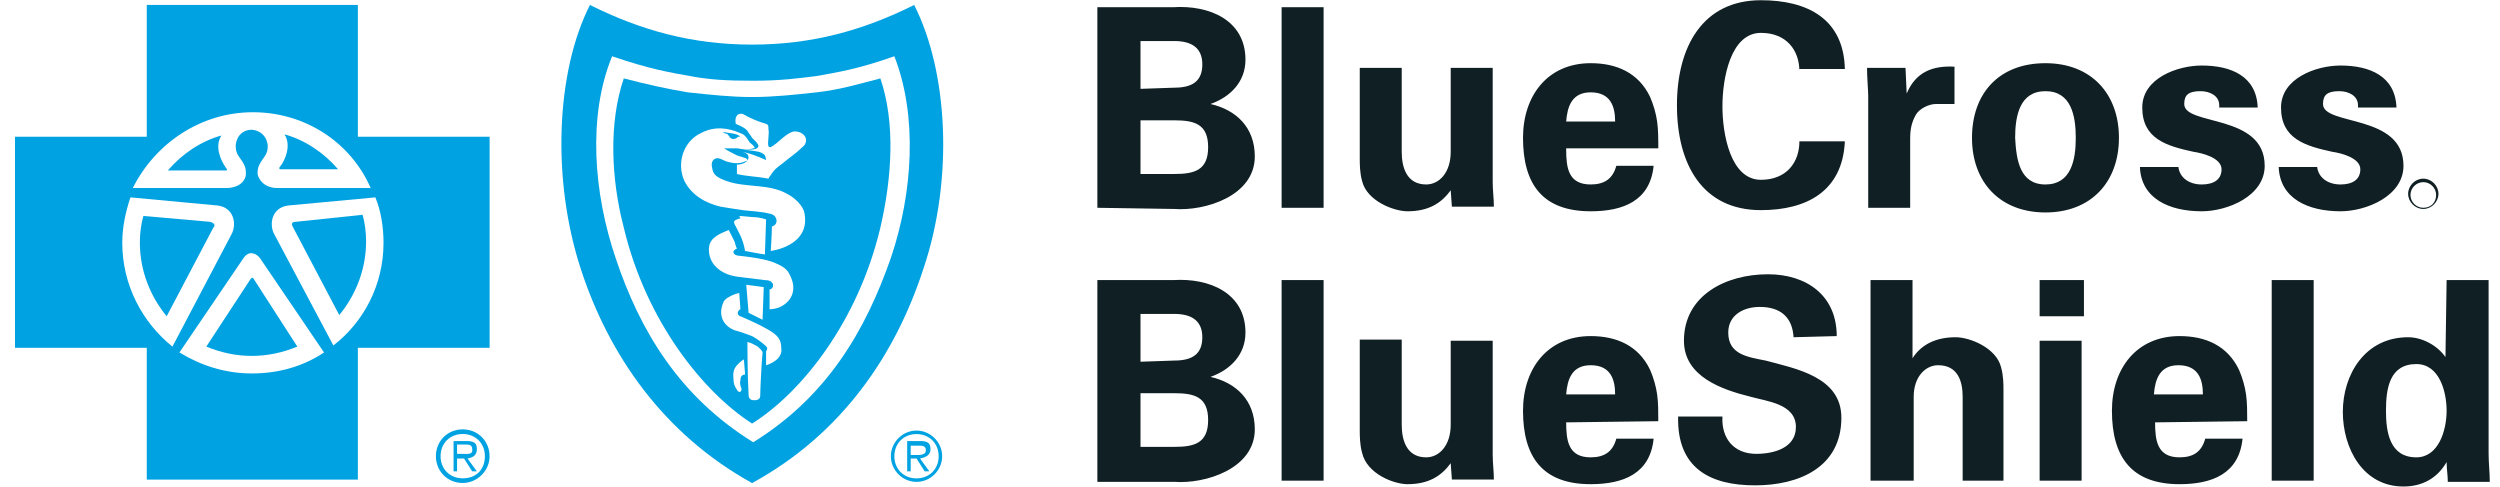
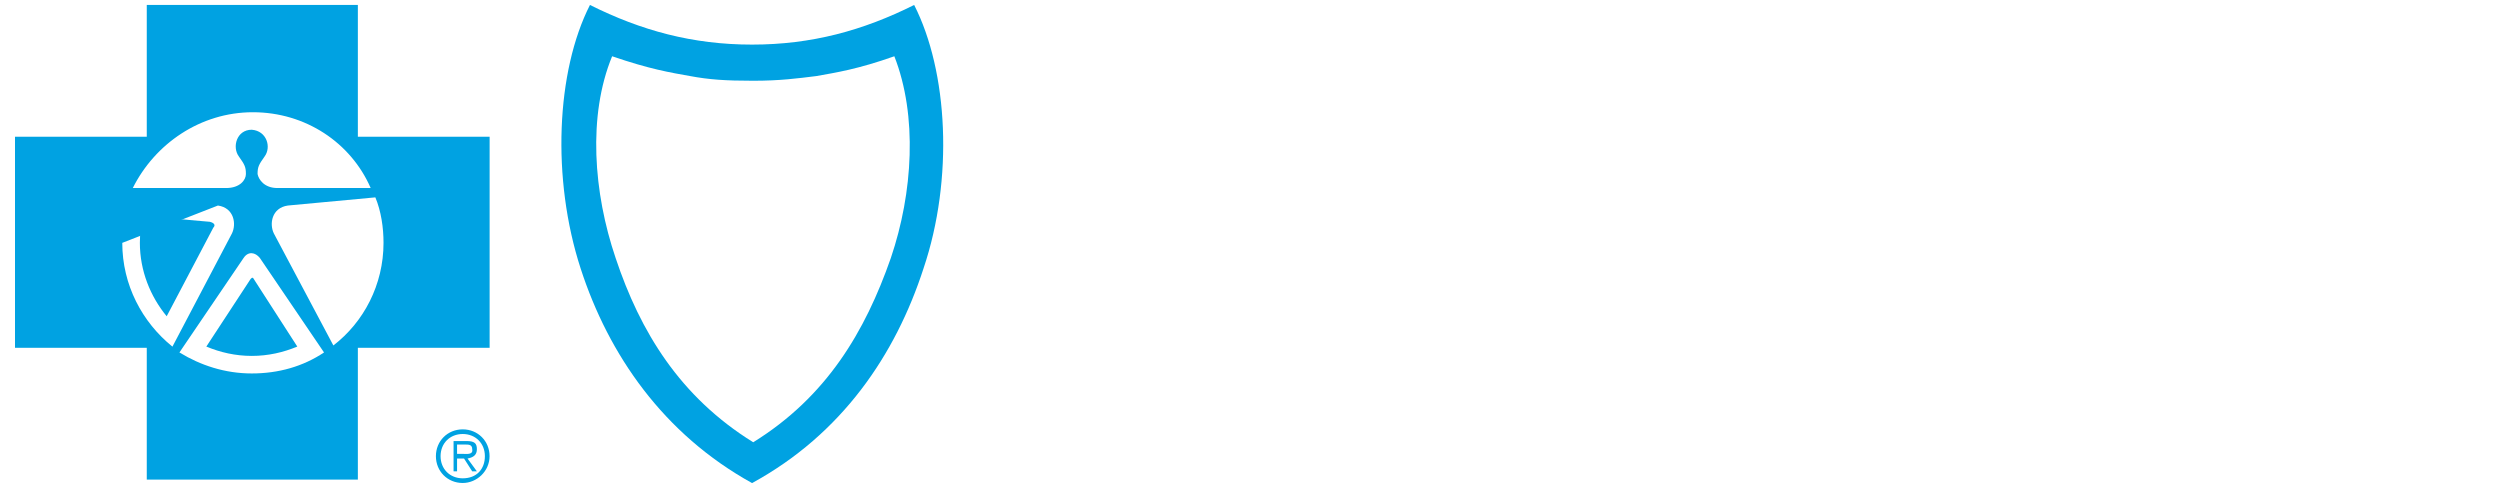
<svg xmlns="http://www.w3.org/2000/svg" width="113" height="22" viewBox="0 0 113 22" fill="none">
-   <path d="M49.601 9.392V0.326H53.027C54.661 0.221 56.295 0.906 56.295 2.698C56.295 3.7 55.61 4.385 54.714 4.701C55.873 4.965 56.717 5.755 56.717 7.073C56.717 8.865 54.45 9.55 53.08 9.445L49.601 9.392ZM53.08 3.963C53.923 3.963 54.345 3.647 54.345 2.909C54.345 2.171 53.87 1.855 53.08 1.855H51.551V4.016L53.08 3.963ZM53.08 7.864C53.976 7.864 54.608 7.706 54.608 6.651C54.608 5.597 53.976 5.439 53.08 5.439H51.551V7.864H53.08ZM59.827 0.326V9.392H57.929V0.326H59.827ZM65.572 8.602C65.151 9.181 64.571 9.55 63.622 9.55C62.989 9.55 61.777 9.076 61.566 8.18C61.461 7.811 61.461 7.389 61.461 7.178V3.067H63.358V6.862C63.358 7.547 63.569 8.338 64.465 8.338C65.045 8.338 65.572 7.811 65.572 6.862V3.067H67.47V8.233C67.47 8.602 67.523 8.971 67.523 9.34H65.625L65.572 8.602ZM70.791 6.757C70.791 7.6 70.896 8.338 71.898 8.338C72.53 8.338 72.899 8.075 73.057 7.495H74.744C74.586 9.076 73.374 9.55 71.898 9.55C69.736 9.55 68.84 8.338 68.84 6.23C68.84 4.332 69.947 2.856 71.898 2.856C73.057 2.856 74.059 3.278 74.586 4.385C74.744 4.754 74.849 5.123 74.902 5.492C74.955 5.861 74.955 6.282 74.955 6.704H70.791V6.757ZM73.004 5.492C73.004 4.806 72.794 4.174 71.898 4.174C71.054 4.174 70.843 4.806 70.791 5.492H73.004ZM81.333 3.225C81.333 2.276 80.753 1.486 79.593 1.486C78.223 1.486 77.854 3.541 77.854 4.806C77.854 6.072 78.223 8.127 79.593 8.127C80.753 8.127 81.333 7.337 81.333 6.388H83.388C83.283 8.654 81.649 9.498 79.593 9.498C76.958 9.498 75.798 7.442 75.798 4.754C75.798 2.118 76.958 0.01 79.593 0.01C81.702 0.01 83.336 0.853 83.388 3.12H81.333V3.225ZM86.129 3.067L86.182 4.227C86.604 3.225 87.395 2.962 88.343 3.014V4.701H87.5C87.184 4.701 86.762 4.912 86.604 5.175C86.393 5.544 86.34 5.861 86.34 6.282V9.392H84.443V4.332C84.443 4.069 84.39 3.541 84.39 3.067H86.129ZM92.455 9.603C90.399 9.603 89.134 8.233 89.134 6.23C89.134 4.227 90.346 2.856 92.455 2.856C94.511 2.856 95.776 4.227 95.776 6.23C95.776 8.233 94.511 9.603 92.455 9.603ZM92.455 8.338C93.615 8.338 93.825 7.231 93.825 6.23C93.825 5.228 93.615 4.121 92.455 4.121C91.295 4.121 91.084 5.228 91.084 6.23C91.137 7.231 91.295 8.338 92.455 8.338ZM100.309 4.754C100.309 4.332 99.887 4.121 99.465 4.121C98.938 4.121 98.727 4.279 98.727 4.701C98.727 5.703 102.364 5.123 102.364 7.495C102.364 8.865 100.678 9.55 99.518 9.55C98.042 9.55 96.777 8.971 96.724 7.547H98.464C98.517 8.022 98.938 8.338 99.518 8.338C100.045 8.338 100.414 8.127 100.414 7.653C100.414 7.126 99.518 6.915 99.149 6.862C97.937 6.599 96.83 6.282 96.83 4.859C96.83 3.541 98.411 2.962 99.518 2.962C100.836 2.962 101.996 3.436 102.048 4.859H100.309V4.754ZM106.581 4.754C106.581 4.332 106.16 4.121 105.738 4.121C105.211 4.121 105 4.279 105 4.701C105 5.703 108.637 5.123 108.637 7.495C108.637 8.865 106.95 9.55 105.791 9.55C104.315 9.55 103.05 8.971 102.997 7.547H104.736C104.789 8.022 105.211 8.338 105.791 8.338C106.318 8.338 106.687 8.127 106.687 7.653C106.687 7.126 105.791 6.915 105.422 6.862C104.209 6.599 103.102 6.282 103.102 4.859C103.102 3.541 104.684 2.962 105.791 2.962C107.108 2.962 108.268 3.436 108.321 4.859H106.581V4.754ZM49.601 21.727V12.66H53.027C54.661 12.555 56.295 13.24 56.295 15.032C56.295 16.034 55.61 16.719 54.714 17.035C55.873 17.299 56.717 18.09 56.717 19.407C56.717 21.2 54.45 21.885 53.08 21.779H49.601V21.727ZM53.08 16.297C53.923 16.297 54.345 15.981 54.345 15.243C54.345 14.505 53.87 14.189 53.08 14.189H51.551V16.35L53.08 16.297ZM53.08 20.198C53.976 20.198 54.608 20.04 54.608 18.986C54.608 17.931 53.976 17.773 53.08 17.773H51.551V20.198H53.08ZM59.827 12.66V21.727H57.929V12.66H59.827ZM65.572 20.936C65.151 21.516 64.571 21.885 63.622 21.885C62.989 21.885 61.777 21.41 61.566 20.462C61.461 20.093 61.461 19.671 61.461 19.46V15.349H63.358V19.197C63.358 19.882 63.569 20.672 64.465 20.672C65.045 20.672 65.572 20.145 65.572 19.197V15.401H67.47V20.567C67.47 20.936 67.523 21.305 67.523 21.674H65.625L65.572 20.936ZM70.791 19.091C70.791 19.934 70.896 20.672 71.898 20.672C72.53 20.672 72.899 20.409 73.057 19.829H74.744C74.586 21.41 73.374 21.885 71.898 21.885C69.736 21.885 68.84 20.672 68.84 18.564C68.84 16.666 69.947 15.191 71.898 15.191C73.057 15.191 74.059 15.612 74.586 16.719C74.744 17.088 74.849 17.457 74.902 17.826C74.955 18.195 74.955 18.617 74.955 19.038L70.791 19.091ZM73.004 17.826C73.004 17.141 72.794 16.508 71.898 16.508C71.054 16.508 70.843 17.141 70.791 17.826H73.004ZM81.069 15.243C81.016 14.347 80.489 13.873 79.541 13.873C78.803 13.873 78.117 14.242 78.117 15.032C78.117 16.034 79.013 16.139 79.804 16.297C81.175 16.666 83.23 17.035 83.23 18.88C83.23 21.147 81.28 21.938 79.33 21.938C77.274 21.938 75.798 21.147 75.851 18.828H77.854C77.801 19.829 78.381 20.514 79.382 20.514C80.173 20.514 81.175 20.251 81.175 19.302C81.175 18.248 79.857 18.142 79.119 17.931C77.854 17.615 76.114 17.035 76.114 15.401C76.114 13.346 78.012 12.397 79.91 12.397C81.649 12.397 83.02 13.346 83.02 15.191L81.069 15.243ZM84.548 21.727V12.66H86.446V16.192C86.815 15.612 87.447 15.243 88.396 15.243C89.029 15.243 90.241 15.718 90.452 16.614C90.557 16.983 90.557 17.404 90.557 17.615V21.727H88.712V17.931C88.712 17.246 88.501 16.508 87.605 16.508C87.026 16.508 86.499 17.035 86.499 17.931V21.727H84.548ZM94.194 12.66V14.294H92.191V12.66H94.194ZM94.089 15.401V21.727H92.191V15.401H94.089ZM97.41 19.091C97.41 19.934 97.515 20.672 98.517 20.672C99.149 20.672 99.518 20.409 99.676 19.829H101.363C101.205 21.41 99.993 21.885 98.517 21.885C96.355 21.885 95.459 20.672 95.459 18.564C95.459 16.666 96.566 15.191 98.517 15.191C99.676 15.191 100.678 15.612 101.205 16.719C101.363 17.088 101.468 17.457 101.521 17.826C101.574 18.195 101.574 18.617 101.574 19.038L97.41 19.091ZM99.571 17.826C99.571 17.141 99.36 16.508 98.464 16.508C97.621 16.508 97.41 17.141 97.357 17.826H99.571ZM104.578 12.66V21.727H102.681V12.66H104.578ZM110.587 12.66H112.485V20.514C112.485 20.936 112.538 21.358 112.538 21.779H110.64C110.64 21.463 110.587 21.2 110.587 20.883C110.166 21.621 109.48 21.99 108.637 21.99C106.792 21.99 105.896 20.251 105.896 18.617C105.896 16.93 106.898 15.243 108.848 15.243C109.48 15.243 110.166 15.612 110.535 16.139L110.587 12.66ZM109.217 20.672C110.218 20.672 110.587 19.46 110.587 18.564C110.587 17.721 110.271 16.456 109.217 16.456C108.005 16.456 107.846 17.562 107.846 18.564C107.846 19.513 108.005 20.672 109.217 20.672ZM109.533 9.392C109.217 9.392 108.953 9.129 108.953 8.812C108.953 8.496 109.217 8.233 109.533 8.233C109.849 8.233 110.113 8.496 110.113 8.812C110.113 9.129 109.902 9.392 109.533 9.392ZM109.533 8.075C109.164 8.075 108.848 8.391 108.848 8.76C108.848 9.129 109.164 9.445 109.533 9.445C109.902 9.445 110.218 9.129 110.218 8.76C110.218 8.391 109.902 8.075 109.533 8.075Z" fill="#101F23" />
  <path d="M20.915 19.407C20.23 19.407 19.703 19.934 19.703 20.619C19.703 21.304 20.23 21.831 20.915 21.831C21.548 21.831 22.128 21.304 22.128 20.619C22.128 19.934 21.6 19.407 20.915 19.407ZM20.915 21.62C20.335 21.62 19.914 21.199 19.914 20.619C19.914 20.039 20.335 19.617 20.915 19.617C21.495 19.617 21.917 20.039 21.917 20.619C21.917 21.199 21.548 21.62 20.915 21.62Z" fill="#00A2E2" />
  <path d="M21.555 20.304C21.555 20.04 21.45 19.935 21.081 19.935H20.501V21.305H20.659V20.726H20.975L21.344 21.305H21.555L21.133 20.726C21.397 20.673 21.555 20.567 21.555 20.304ZM20.922 20.515H20.659V20.093H21.028C21.186 20.093 21.344 20.093 21.344 20.304C21.397 20.567 21.081 20.515 20.922 20.515ZM11.434 12.555C11.382 12.555 11.382 12.555 11.329 12.608L9.326 15.665C9.959 15.929 10.644 16.087 11.382 16.087C12.12 16.087 12.805 15.929 13.438 15.665L11.434 12.555ZM9.484 10.025L6.48 9.762C6.374 10.131 6.322 10.552 6.322 10.974C6.322 12.239 6.796 13.399 7.534 14.295L9.642 10.289C9.748 10.183 9.695 10.078 9.484 10.025Z" fill="#00A2E2" />
-   <path d="M16.175 6.18V0.224H6.634V6.18H0.678V15.721H6.634V21.677H16.175V15.721H22.131V6.18H16.175ZM11.431 5.073C13.803 5.073 15.859 6.443 16.755 8.499H12.538C11.958 8.499 11.695 8.13 11.642 7.867C11.642 7.55 11.695 7.445 11.958 7.076C12.274 6.654 12.063 5.916 11.378 5.864C10.693 5.864 10.482 6.654 10.799 7.076C11.062 7.445 11.115 7.55 11.115 7.867C11.115 8.13 10.851 8.499 10.219 8.499H6.002C7.003 6.496 9.059 5.073 11.431 5.073ZM5.527 10.977C5.527 10.239 5.686 9.553 5.896 8.921L9.85 9.29C10.588 9.395 10.693 10.133 10.482 10.555L7.794 15.668C6.423 14.561 5.527 12.874 5.527 10.977ZM14.646 15.931C13.698 16.564 12.591 16.88 11.378 16.88C10.166 16.88 9.059 16.511 8.11 15.931L11.009 11.662C11.22 11.346 11.536 11.398 11.747 11.662L14.646 15.931ZM15.068 15.615L12.38 10.555C12.169 10.133 12.274 9.395 13.012 9.29L16.966 8.921C17.229 9.553 17.335 10.291 17.335 10.977C17.335 12.874 16.439 14.561 15.068 15.615Z" fill="#00A2E2" />
-   <path d="M15.282 7.652C14.65 6.914 13.806 6.334 12.857 6.071C13.174 6.545 12.91 7.23 12.647 7.546C12.594 7.599 12.647 7.652 12.647 7.652H15.282ZM13.384 10.024C13.174 10.024 13.174 10.129 13.226 10.235L15.335 14.241C16.073 13.345 16.547 12.185 16.547 10.92C16.547 10.498 16.494 10.076 16.389 9.708L13.384 10.024ZM10.011 6.123C9.062 6.387 8.219 6.967 7.586 7.705H10.222C10.275 7.705 10.275 7.652 10.222 7.599C9.958 7.23 9.695 6.598 10.011 6.123Z" fill="#00A2E2" />
+   <path d="M16.175 6.18V0.224H6.634V6.18H0.678V15.721H6.634V21.677H16.175V15.721H22.131V6.18H16.175ZM11.431 5.073C13.803 5.073 15.859 6.443 16.755 8.499H12.538C11.958 8.499 11.695 8.13 11.642 7.867C11.642 7.55 11.695 7.445 11.958 7.076C12.274 6.654 12.063 5.916 11.378 5.864C10.693 5.864 10.482 6.654 10.799 7.076C11.062 7.445 11.115 7.55 11.115 7.867C11.115 8.13 10.851 8.499 10.219 8.499H6.002C7.003 6.496 9.059 5.073 11.431 5.073ZM5.527 10.977L9.85 9.29C10.588 9.395 10.693 10.133 10.482 10.555L7.794 15.668C6.423 14.561 5.527 12.874 5.527 10.977ZM14.646 15.931C13.698 16.564 12.591 16.88 11.378 16.88C10.166 16.88 9.059 16.511 8.11 15.931L11.009 11.662C11.22 11.346 11.536 11.398 11.747 11.662L14.646 15.931ZM15.068 15.615L12.38 10.555C12.169 10.133 12.274 9.395 13.012 9.29L16.966 8.921C17.229 9.553 17.335 10.291 17.335 10.977C17.335 12.874 16.439 14.561 15.068 15.615Z" fill="#00A2E2" />
  <path d="M41.32 0.224C39.001 1.383 36.681 2.016 33.993 2.016C31.305 2.016 28.985 1.383 26.666 0.224C25.138 3.228 24.927 8.078 26.245 12.136C27.51 16.037 29.987 19.621 33.993 21.835C38.052 19.621 40.477 16.037 41.742 12.136C43.112 8.078 42.849 3.228 41.32 0.224ZM40.266 11.662C39.106 14.983 37.367 17.934 34.046 19.99C30.725 17.934 28.933 14.983 27.826 11.662C26.824 8.71 26.561 5.231 27.668 2.543C29.355 3.123 30.303 3.281 31.199 3.439C32.043 3.597 32.781 3.65 34.046 3.65C35.258 3.65 36.049 3.544 36.892 3.439C37.788 3.281 38.79 3.123 40.424 2.543C41.478 5.231 41.267 8.71 40.266 11.662Z" fill="#00A2E2" />
-   <path d="M36.893 4.175C35.944 4.281 34.943 4.386 33.994 4.386C33.045 4.386 32.096 4.281 31.095 4.175C30.146 4.017 29.197 3.806 28.196 3.543C27.511 5.546 27.616 8.076 28.196 10.29C29.197 14.507 31.78 17.722 33.994 19.145C36.261 17.722 38.791 14.507 39.792 10.29C40.319 8.023 40.477 5.546 39.792 3.543C38.791 3.806 37.895 4.07 36.893 4.175ZM33.467 17.195C33.414 17.406 33.52 17.511 33.52 17.617C33.467 17.775 33.361 17.722 33.309 17.617C33.203 17.459 33.151 17.353 33.151 17.09C33.098 16.668 33.309 16.51 33.414 16.404C33.52 16.299 33.625 16.246 33.625 16.246L33.678 16.931C33.572 16.931 33.467 16.984 33.467 17.195ZM34.363 17.88C34.363 17.986 34.31 18.091 34.099 18.091C33.941 18.091 33.836 18.038 33.836 17.828C33.783 16.984 33.783 15.456 33.783 15.456C33.783 15.456 33.994 15.508 34.152 15.614C34.205 15.614 34.31 15.719 34.416 15.825C34.416 15.877 34.468 15.877 34.468 15.93C34.416 16.51 34.363 17.617 34.363 17.88ZM35.048 16.299C34.837 16.457 34.627 16.51 34.627 16.51V15.877C34.627 15.877 34.679 15.825 34.679 15.719C34.627 15.614 34.205 15.297 33.994 15.192C33.73 15.086 33.414 14.981 33.203 14.928C32.676 14.718 32.465 14.243 32.676 13.716C32.729 13.505 32.992 13.4 33.098 13.347C33.203 13.294 33.414 13.242 33.414 13.242L33.467 13.98C33.467 13.98 33.414 13.98 33.361 14.085C33.309 14.191 33.414 14.296 33.467 14.296C33.836 14.454 34.31 14.665 34.679 14.876C35.154 15.139 35.312 15.35 35.312 15.719C35.364 15.983 35.206 16.194 35.048 16.299ZM33.73 12.873C34.099 12.925 34.205 12.925 34.521 12.978L34.468 14.454L34.152 14.296L33.836 14.138L33.73 12.873ZM35.839 13.189C35.786 13.453 35.628 13.663 35.364 13.822C35.101 13.98 34.785 13.98 34.785 13.98V13.084C34.785 13.084 34.837 13.084 34.89 13.031C34.943 12.978 34.943 12.925 34.943 12.873C34.943 12.82 34.89 12.767 34.837 12.715C34.732 12.662 34.627 12.662 34.574 12.662L33.309 12.504C32.571 12.398 31.991 11.924 32.044 11.186C32.096 10.711 32.571 10.553 32.94 10.395L33.203 10.922C33.256 11.133 33.309 11.239 33.309 11.239C33.309 11.239 33.151 11.291 33.151 11.397C33.151 11.502 33.309 11.555 33.361 11.555C33.889 11.608 34.627 11.713 34.995 11.871C35.259 11.977 35.47 12.082 35.628 12.293C35.839 12.662 35.892 12.925 35.839 13.189ZM33.414 9.763C33.414 9.763 33.572 9.763 34.047 9.815C34.363 9.815 34.627 9.921 34.627 9.921L34.574 11.502C34.205 11.45 33.994 11.397 33.678 11.344C33.572 10.764 33.414 10.553 33.203 10.132C33.151 10.026 33.203 9.974 33.203 9.974C33.256 9.921 33.467 9.868 33.467 9.868L33.414 9.763ZM34.837 11.344C34.837 11.344 34.89 10.606 34.89 10.237C35.101 10.184 35.154 9.974 35.048 9.815C34.995 9.71 34.837 9.657 34.785 9.657C34.363 9.552 33.994 9.552 33.572 9.499C33.203 9.446 32.887 9.394 32.571 9.341C31.886 9.183 31.253 8.814 30.937 8.181C30.568 7.391 30.884 6.389 31.675 6.02C32.255 5.704 32.887 5.757 33.467 6.02C33.678 6.073 33.783 6.284 33.889 6.442C33.941 6.495 34.047 6.547 34.099 6.653C34.152 6.705 34.047 6.705 34.047 6.705C33.941 6.758 33.467 6.758 33.361 6.705H32.729C32.887 6.811 33.098 6.916 33.309 7.022C33.414 7.074 33.52 7.074 33.625 7.127C33.678 7.127 33.783 7.18 33.783 7.233C33.783 7.285 33.678 7.285 33.572 7.338C33.414 7.391 33.203 7.391 32.992 7.338C32.676 7.285 32.518 7.074 32.307 7.18C32.149 7.285 32.149 7.443 32.202 7.654C32.255 7.971 32.571 8.076 32.834 8.181C33.73 8.498 34.732 8.287 35.575 8.761C35.892 8.919 36.313 9.288 36.366 9.657C36.63 11.133 34.837 11.344 34.837 11.344ZM36.419 6.442C36.366 6.6 36.313 6.6 36.208 6.705C35.997 6.916 35.681 7.127 35.364 7.391C35.154 7.549 34.995 7.654 34.837 7.918C34.785 7.971 34.732 8.076 34.732 8.076C34.205 7.971 33.73 7.971 33.309 7.865V7.443C33.309 7.443 33.783 7.443 33.836 7.127C33.836 7.127 33.836 7.022 33.783 6.969C33.73 6.916 33.572 6.864 33.52 6.864C33.889 6.916 34.258 7.074 34.627 7.233C34.627 7.18 34.574 7.022 34.574 7.022C34.521 6.969 34.468 6.916 34.31 6.864C34.099 6.811 33.52 6.758 33.52 6.758H33.994C34.099 6.758 34.258 6.705 34.258 6.653C34.31 6.6 34.258 6.495 34.152 6.389L33.994 6.231C33.941 6.126 33.836 6.02 33.783 5.915C33.678 5.757 33.256 5.599 33.256 5.599C33.256 5.599 33.203 5.335 33.309 5.23C33.361 5.124 33.572 5.124 33.625 5.177C33.889 5.335 34.258 5.493 34.627 5.599C34.732 5.651 34.732 5.651 34.732 5.809C34.785 6.073 34.679 6.442 34.732 6.6C34.732 6.653 34.837 6.653 34.837 6.653C35.206 6.442 35.417 6.126 35.786 5.968C36.05 5.862 36.524 6.073 36.419 6.442ZM41.426 19.462C40.794 19.462 40.267 19.989 40.267 20.621C40.267 21.254 40.794 21.781 41.426 21.781C42.059 21.781 42.586 21.254 42.586 20.621C42.586 19.989 42.059 19.462 41.426 19.462ZM41.426 21.623C40.846 21.623 40.425 21.201 40.425 20.621C40.425 20.041 40.846 19.62 41.426 19.62C42.006 19.62 42.428 20.041 42.428 20.621C42.428 21.201 42.006 21.623 41.426 21.623Z" fill="#00A2E2" />
-   <path d="M42.059 20.304C42.059 20.04 41.954 19.935 41.585 19.935H41.005V21.305H41.163V20.725H41.427L41.796 21.305H42.007L41.585 20.725C41.849 20.672 42.059 20.567 42.059 20.304ZM41.427 20.567H41.163V20.145H41.532C41.69 20.145 41.849 20.145 41.849 20.356C41.849 20.567 41.585 20.567 41.427 20.567ZM32.888 6.072C32.993 6.177 32.993 6.282 33.151 6.282C33.257 6.282 33.309 6.23 33.362 6.177H33.467C33.309 6.019 32.94 6.019 32.677 5.966C32.782 6.072 32.835 6.019 32.888 6.072Z" fill="#00A2E2" />
</svg>